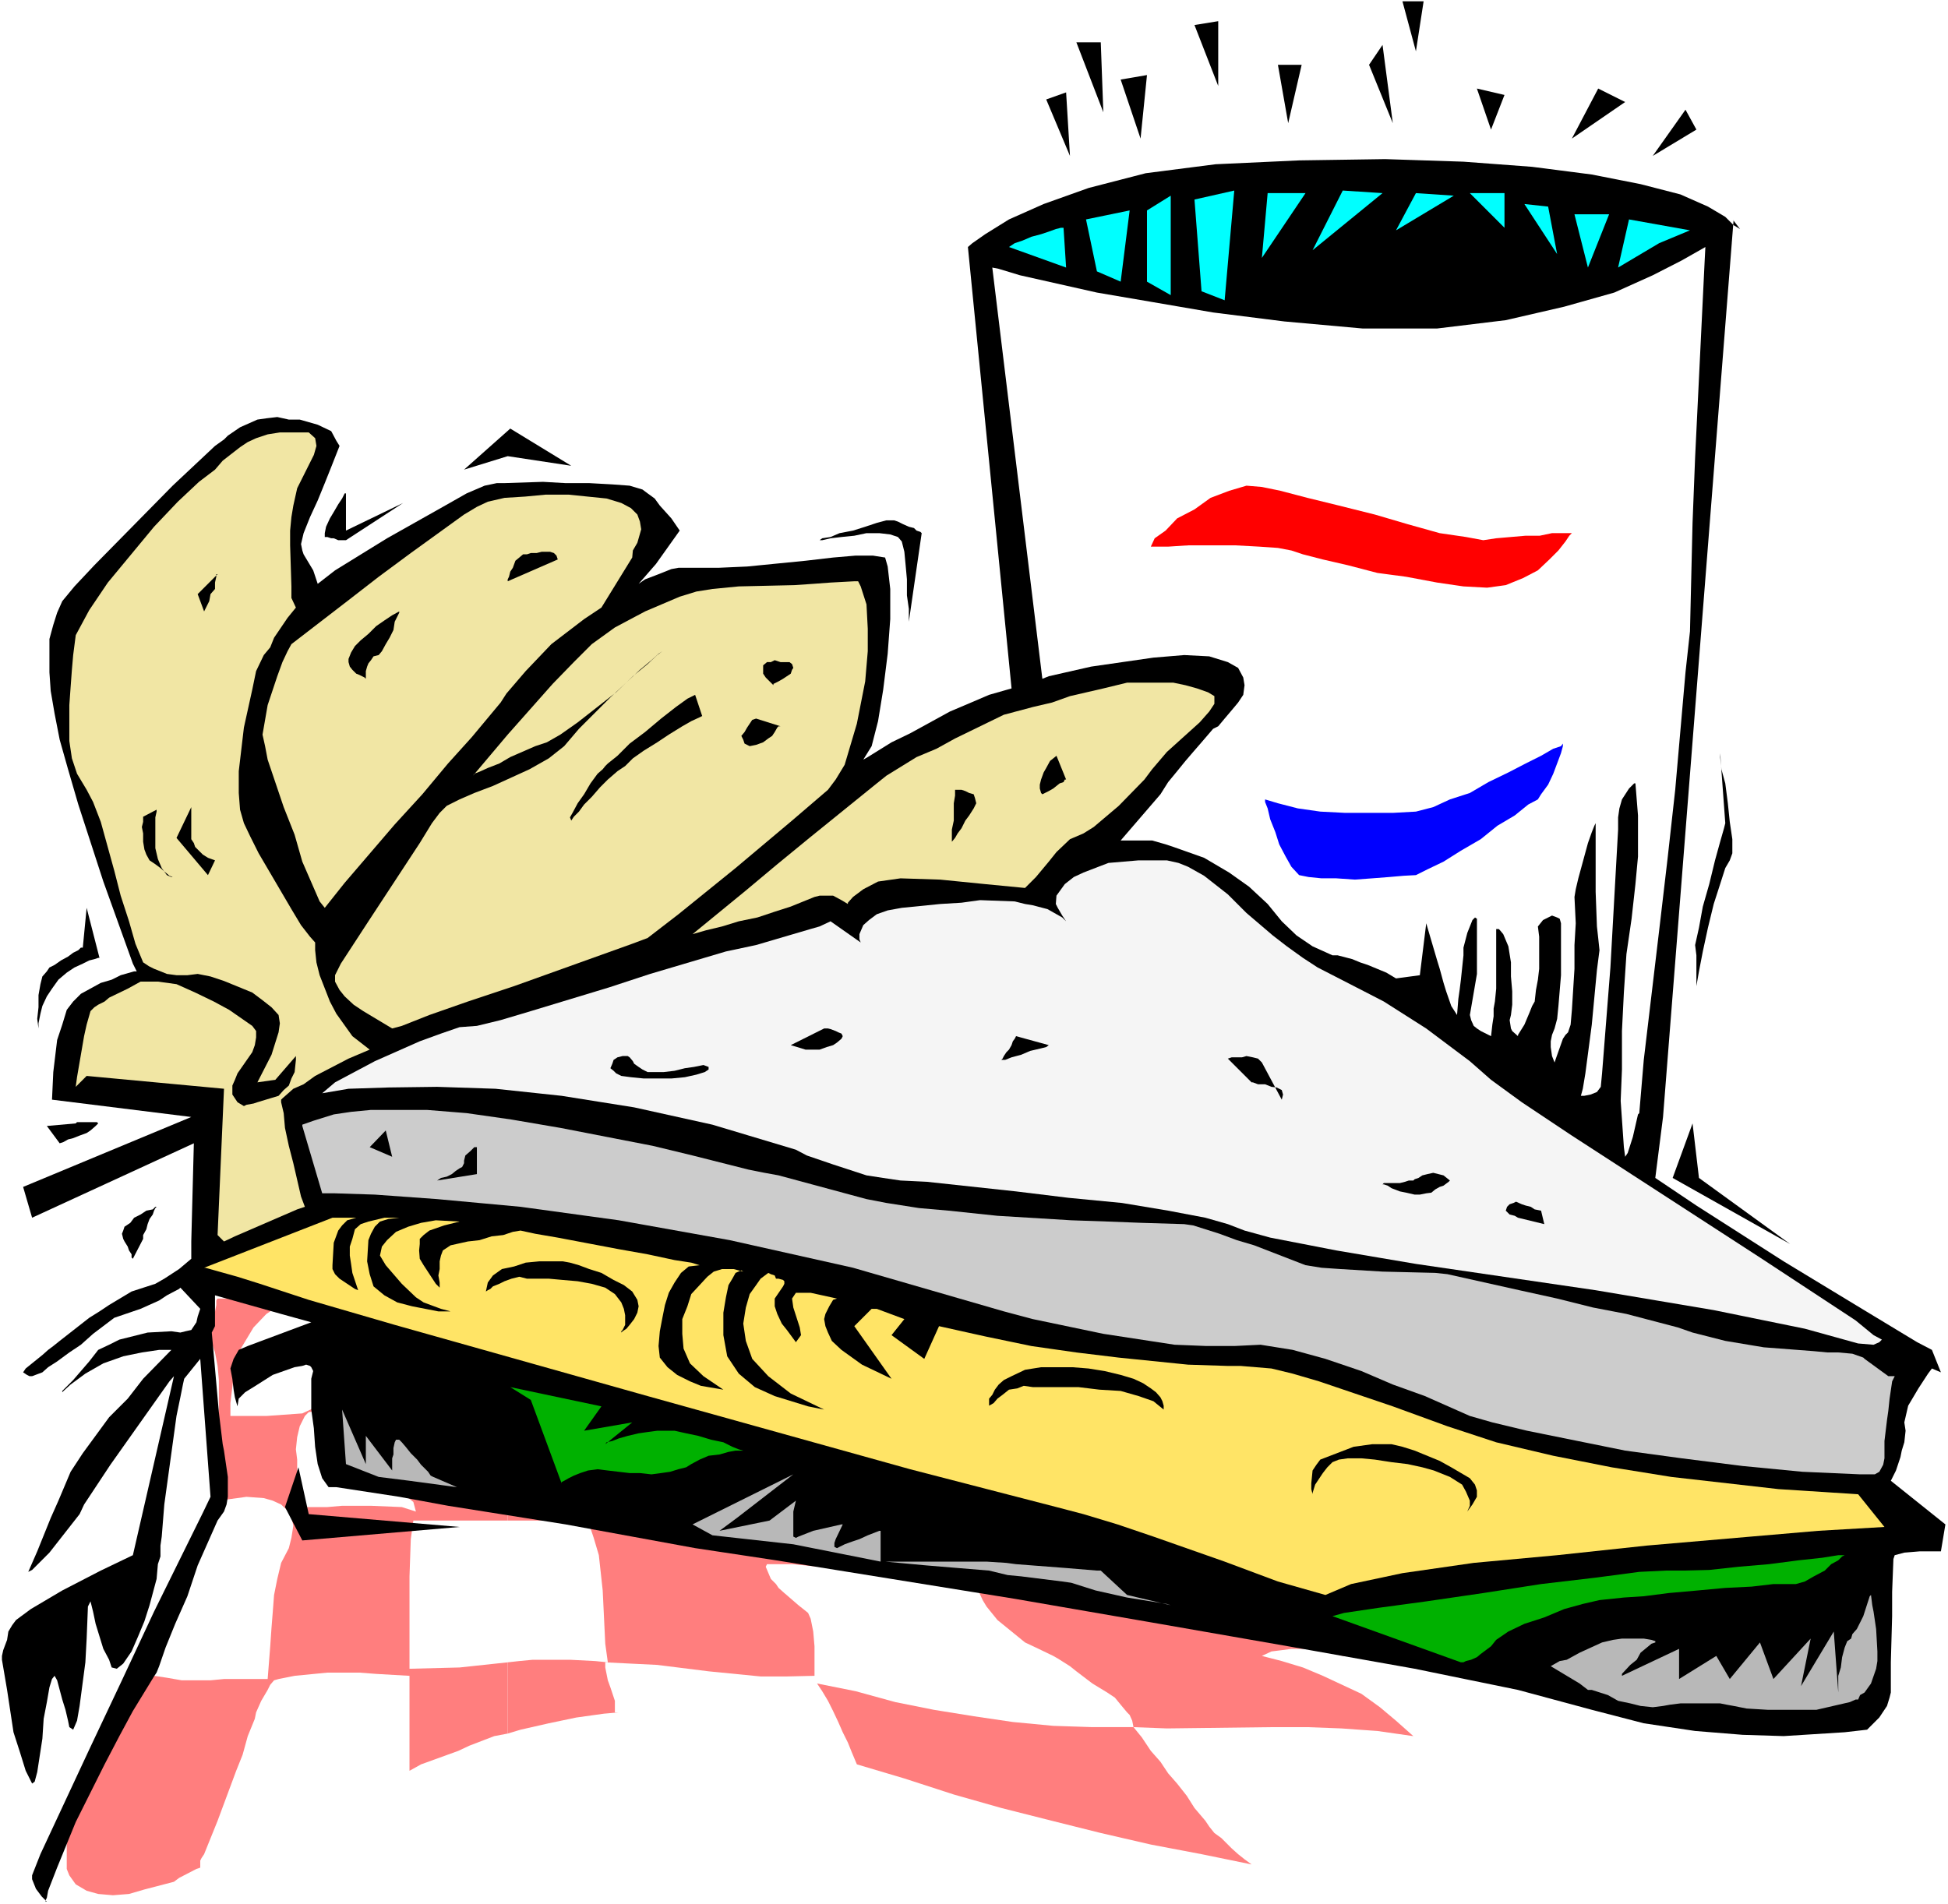
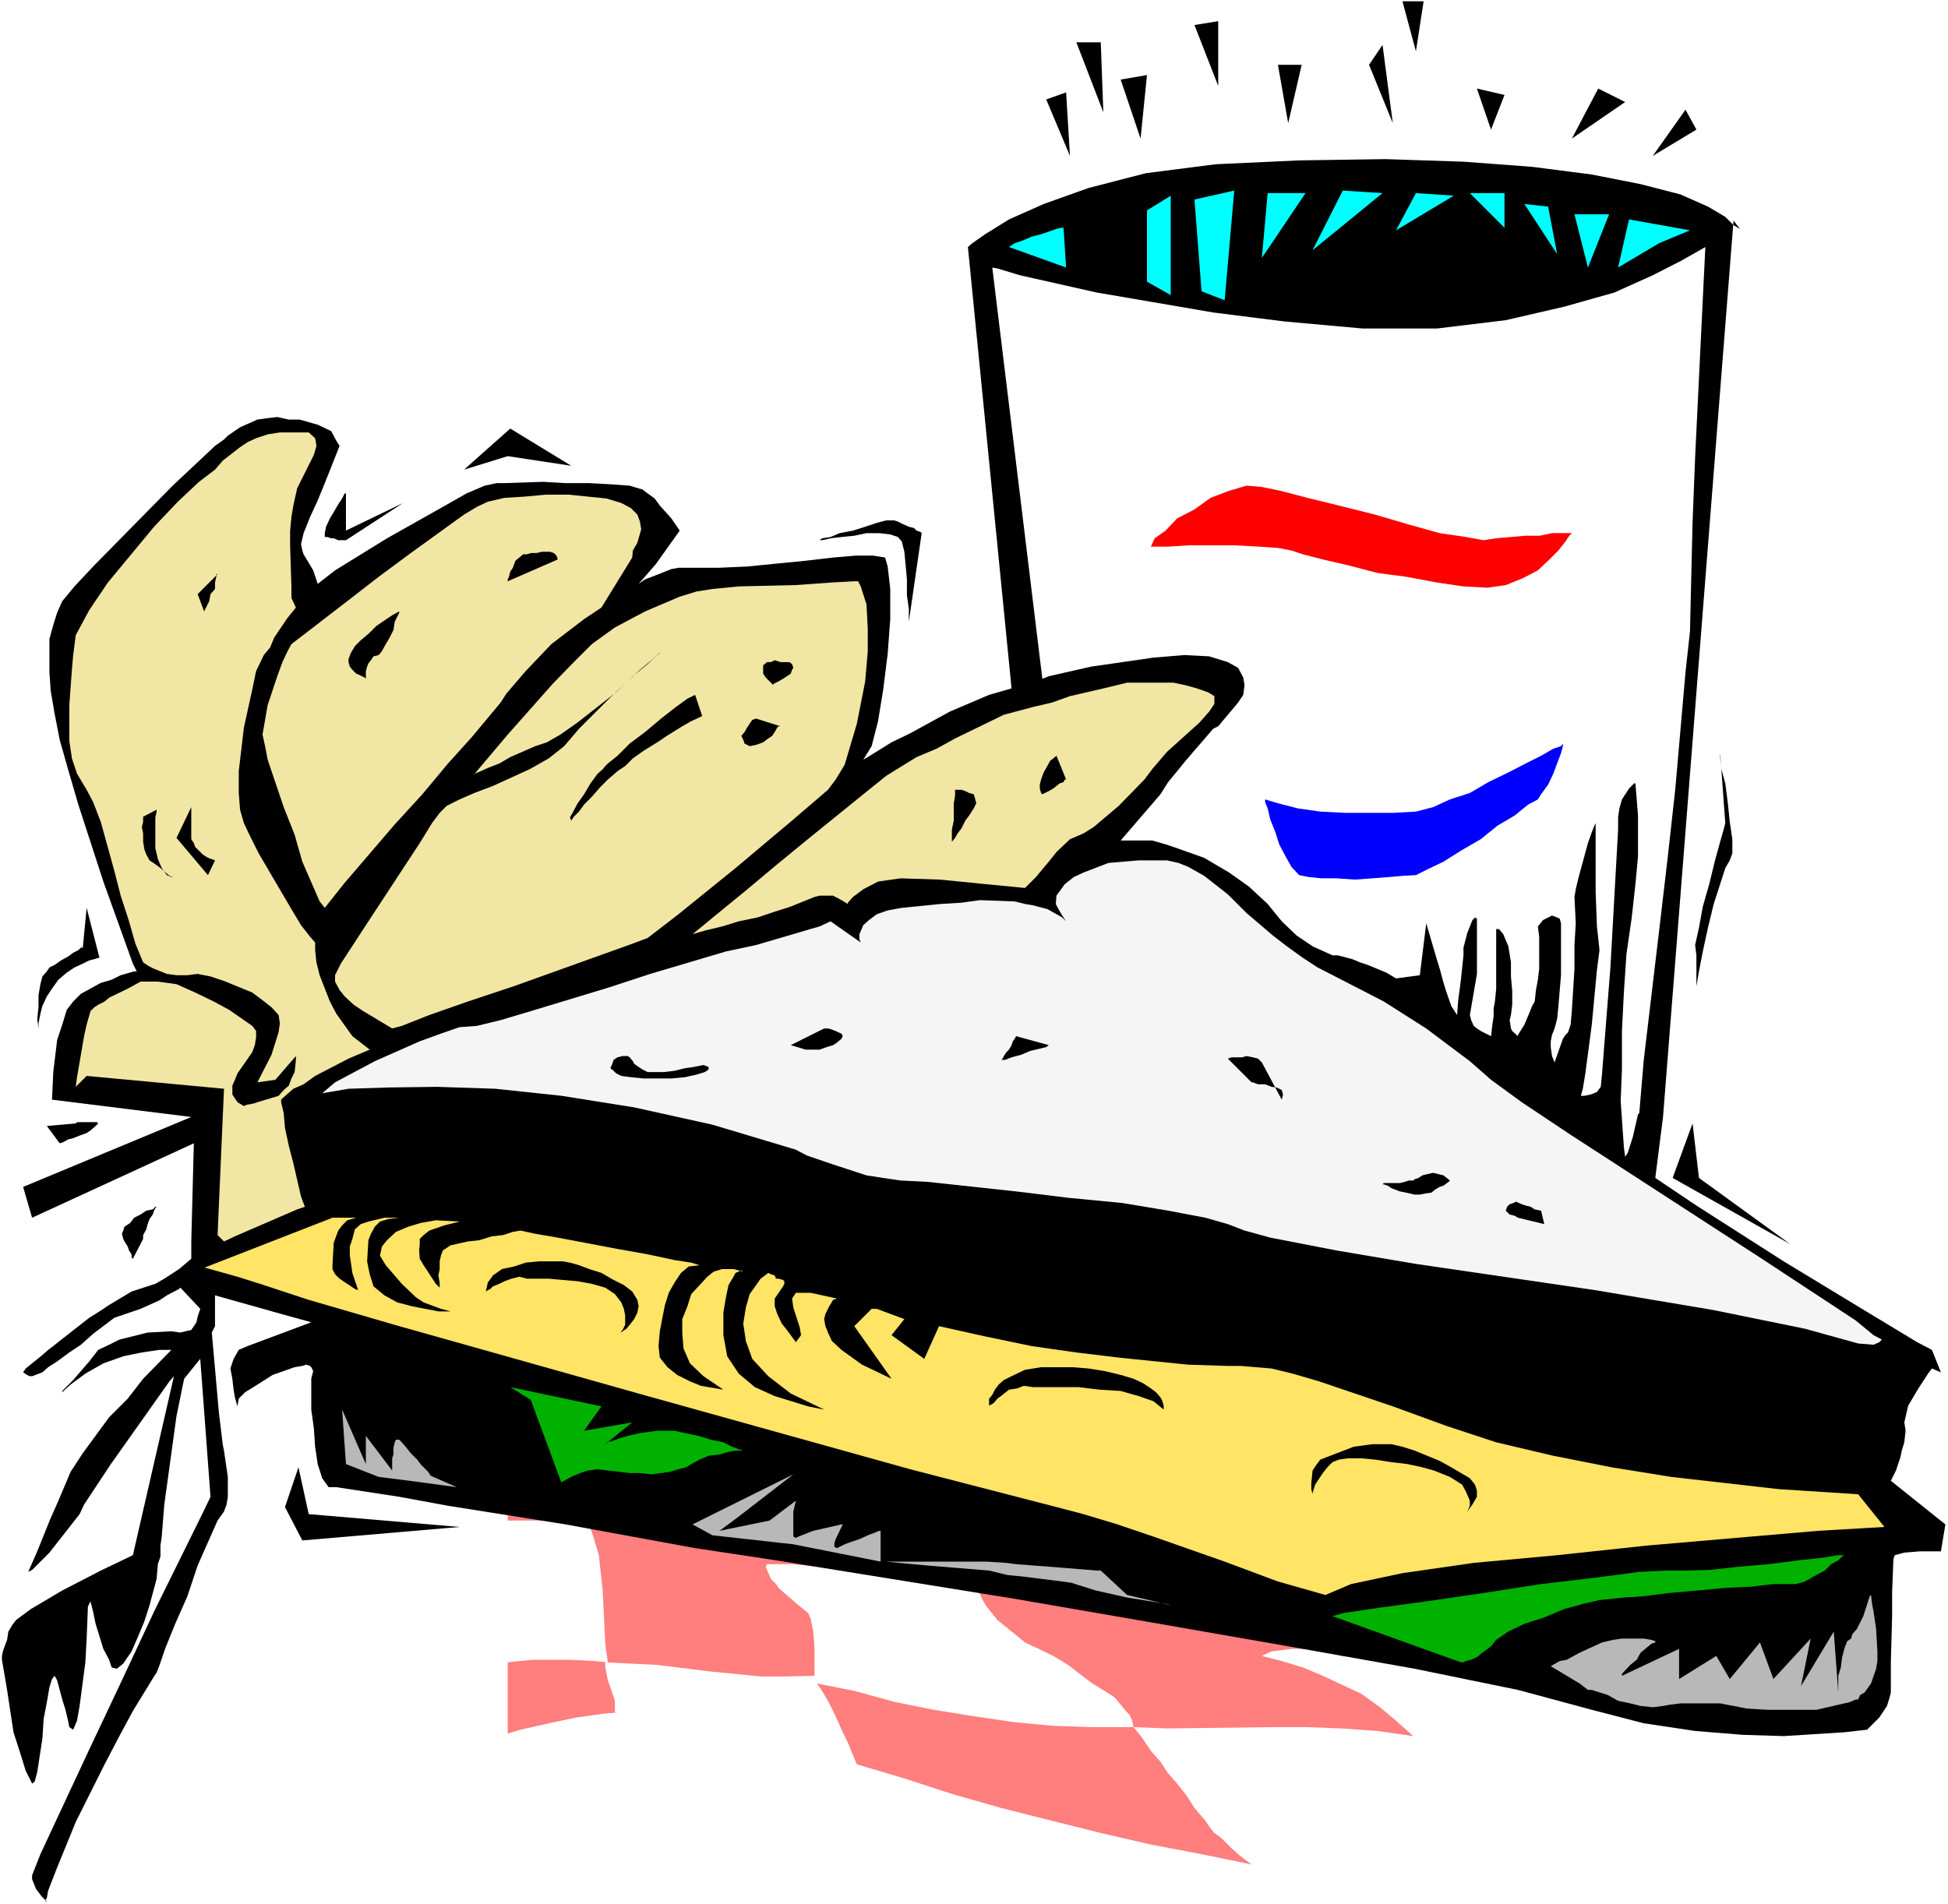
<svg xmlns="http://www.w3.org/2000/svg" xmlns:ns1="http://sodipodi.sourceforge.net/DTD/sodipodi-0.dtd" xmlns:ns2="http://www.inkscape.org/namespaces/inkscape" version="1.0" width="129.766mm" height="126.873mm" id="svg72" ns1:docname="Sandwich Meal.wmf">
  <rect width="100%" height="100%" fill="#333333" stroke="none" />
  <ns1:namedview id="namedview72" pagecolor="#ffffff" bordercolor="#000000" borderopacity="0.25" ns2:showpageshadow="2" ns2:pageopacity="0.0" ns2:pagecheckerboard="0" ns2:deskcolor="#d1d1d1" ns2:document-units="mm" />
  <defs id="defs1">
    <pattern id="WMFhbasepattern" patternUnits="userSpaceOnUse" width="6" height="6" x="0" y="0" />
  </defs>
  <path style="fill:#ffffff;fill-opacity:1;fill-rule:evenodd;stroke:none" d="M 0,479.522 H 490.455 V 0 H 0 Z" id="path1" />
  <path style="fill:#ff7e7e;fill-opacity:1;fill-rule:evenodd;stroke:none" d="m 127.825,418.612 v 17.934 l 3.232,-0.969 7.11,-1.616 6.949,-1.454 6.949,-0.969 3.717,-0.323 h -0.97 v -1.616 -1.293 l -1.131,-3.393 -0.646,-1.777 -0.646,-3.231 v -1.293 l 6.464,0.323 6.626,0.323 12.928,1.616 13.09,1.293 h 6.626 l 6.949,-0.162 v -6.139 -1.293 l -0.323,-3.716 -0.646,-3.231 -0.646,-1.454 -2.424,-1.939 -3.555,-3.07 -1.454,-1.293 -0.646,-0.969 -1.293,-1.293 -1.293,-3.07 0.323,-0.646 h 6.302 l 6.626,0.646 6.464,0.808 13.251,1.939 13.574,1.939 7.11,1.616 0.97,2.1 0.97,1.616 2.747,3.393 6.949,5.655 2.747,1.293 4.363,2.1 1.131,0.646 3.07,1.939 1.616,1.293 4.04,3.07 3.717,2.262 1.939,1.293 1.454,1.777 1.616,1.939 0.646,0.646 0.646,1.454 0.323,1.616 8.403,0.323 26.341,-0.323 h 9.05 l 8.565,0.323 9.05,0.646 9.05,1.293 -4.363,-3.878 -4.04,-3.393 -4.686,-3.393 -9.696,-4.524 -5.01,-2.1 -5.333,-1.616 -5.01,-1.293 2.424,-1.131 2.586,-0.323 2.424,-0.323 h 5.01 l 5.01,0.969 2.909,0.808 h 3.07 l 3.232,0.323 h 1.778 l 5.333,0.646 -13.413,-3.393 -6.949,-1.293 -13.413,-2.423 -13.574,-1.939 -6.787,-0.323 -42.986,-8.078 -62.862,-12.602 -42.501,-7.594 -21.17,-3.393 v 5.978 h 20.2 l 1.454,4.362 1.293,4.362 0.97,8.886 0.646,13.41 0.646,4.685 -3.232,-0.323 -6.302,-0.323 h -9.373 l -3.394,0.323 z" id="path2" />
-   <path style="fill:#ff7e7e;fill-opacity:1;fill-rule:evenodd;stroke:none" d="m 127.825,382.906 v -5.978 l -2.101,-0.323 -4.04,-0.646 -5.656,-0.646 h -3.555 l -8.726,-1.454 -2.909,-0.323 -9.05,-1.939 -3.07,-0.323 -2.586,-1.777 1.616,3.393 1.293,0.969 2.424,1.131 5.656,0.646 2.909,0.323 2.424,0.969 1.616,1.293 0.646,2.423 -3.555,-1.131 -7.757,-0.323 h -3.232 -4.04 l -3.717,0.323 h -7.272 v -5.978 l -0.323,-2.908 v -3.07 l -0.323,-2.585 0.323,-3.07 0.646,-2.747 1.293,-2.585 0.97,-0.969 2.747,-0.323 h 1.939 l 1.293,0.646 v -7.27 -2.1 l -0.323,-4.039 -0.646,-3.554 -0.97,-2.747 0.323,9.048 v 3.07 l -0.646,2.262 -0.97,2.262 -1.616,1.777 -2.747,1.293 -9.05,0.646 h -6.949 -2.101 v -3.231 l 0.808,-6.786 1.616,-6.624 3.394,-5.655 3.232,-3.393 1.939,-1.293 h 1.778 0.97 l -2.424,-0.646 -6.302,-1.454 -2.262,-0.162 -1.939,-0.323 h -4.04 l -0.323,0.485 v 1.131 l -0.323,1.616 -1.131,0.969 -0.323,1.293 -0.323,1.131 0.323,1.293 v 1.293 l 1.454,4.362 0.646,3.393 0.323,3.554 v 3.393 3.716 l -0.323,3.231 v 3.393 3.716 l 1.293,5.008 0.323,1.616 0.323,2.262 -0.323,2.423 -0.323,0.969 -0.323,1.293 1.616,-0.969 4.686,-0.646 4.363,0.323 2.262,0.646 2.101,0.969 2.262,2.1 0.323,0.969 0.485,2.262 -0.485,3.07 -0.323,1.293 -0.323,1.293 -1.939,3.716 -0.97,4.039 -0.808,4.039 -0.323,4.201 -0.323,4.039 -0.323,4.685 -0.646,8.24 H 56.398 l -3.394,0.323 h -3.878 -3.394 l -3.717,-0.646 -3.232,-0.485 -0.323,-0.808 v -0.969 -3.716 l 0.323,-0.646 4.363,-10.017 2.909,-7.593 1.131,-2.747 1.293,-2.585 0.323,-3.07 -3.394,5.655 -6.302,11.794 -5.333,12.279 -5.01,12.279 -1.939,6.301 -1.778,2.747 -2.909,5.978 -4.363,10.017 -0.646,3.393 -0.323,3.231 v 5.978 1.131 l 0.646,1.616 1.616,2.262 2.747,1.616 2.909,0.808 3.717,0.323 4.04,-0.323 3.878,-1.131 7.434,-1.939 1.293,-0.969 4.363,-2.262 0.97,-0.323 v -1.777 l 0.323,-0.646 0.646,-0.969 3.394,-8.401 4.686,-12.602 1.616,-4.039 1.293,-4.685 1.778,-4.362 0.323,-1.616 1.293,-2.908 1.616,-2.747 0.646,-1.293 0.97,-1.131 1.131,-0.323 4.04,-0.808 8.242,-0.808 h 8.08 l 4.202,0.323 8.403,0.485 v 23.911 l 2.909,-1.616 9.373,-3.393 2.747,-1.293 6.302,-2.423 3.394,-0.646 v -17.934 l -3.07,0.323 -9.05,0.969 -12.605,0.323 v -23.265 l 0.323,-9.371 0.646,-4.685 z" id="path3" />
  <path style="fill:#ff7e7e;fill-opacity:1;fill-rule:evenodd;stroke:none" d="m 205.717,423.944 1.293,1.939 1.454,2.423 1.293,2.585 1.293,2.747 1.131,2.585 1.293,2.585 0.97,2.423 1.293,3.07 11.958,3.554 12.443,4.039 11.958,3.393 12.766,3.231 12.282,3.07 12.605,2.908 12.766,2.423 12.605,2.585 -1.778,-1.293 -1.616,-1.293 -1.616,-1.454 -1.293,-1.293 -1.293,-1.293 -1.778,-1.293 -1.293,-1.616 -0.97,-1.454 -2.747,-3.231 -1.939,-3.07 -2.424,-3.07 -2.262,-2.585 -1.939,-2.908 -2.424,-2.747 -2.262,-3.393 -2.101,-2.585 h -10.342 l -9.858,-0.323 -10.181,-0.969 -9.858,-1.454 -10.019,-1.616 -9.696,-1.939 -10.019,-2.747 z" id="path4" />
  <path style="fill:#000000;fill-opacity:1;fill-rule:evenodd;stroke:none" d="M 418.705,281.283 436.481,55.255 v 0.323 l 1.616,2.1 -1.616,-0.969 -2.101,-2.1 -4.363,-2.585 -6.949,-3.07 -10.019,-2.585 -12.282,-2.423 -15.029,-1.939 -17.291,-1.293 -19.715,-0.646 -21.654,0.323 -21.008,0.969 -17.614,2.262 -14.382,3.716 -11.312,4.039 -8.726,3.878 -5.979,3.716 -3.232,2.262 -1.131,0.969 10.989,111.156 -5.656,1.616 -4.525,1.939 -5.333,2.262 -10.019,5.493 -4.686,2.262 -5.979,3.716 -1.131,0.646 2.101,-3.393 1.616,-6.301 1.293,-7.917 1.131,-9.048 0.646,-8.724 v -7.593 l -0.646,-5.655 -0.646,-2.262 -3.07,-0.485 h -4.363 l -5.656,0.485 -6.949,0.808 -14.706,1.454 -7.272,0.323 h -8.08 -1.939 l -1.778,0.323 -1.616,0.646 -1.616,0.646 -3.394,1.293 -1.616,1.131 4.363,-5.008 5.979,-8.401 -2.101,-3.07 -2.909,-3.231 -1.293,-1.777 -1.778,-1.293 -1.293,-0.969 -3.232,-0.969 -4.363,-0.323 -5.818,-0.323 h -5.979 l -5.656,-0.323 -9.696,0.323 h -1.939 l -3.07,0.646 -4.525,1.939 -5.979,3.393 -14.059,7.917 -13.09,8.078 -4.363,3.393 0.485,-0.323 -0.485,0.323 -1.131,-3.393 -2.424,-4.039 -0.323,-0.969 -0.323,-1.616 0.646,-2.747 1.616,-4.039 1.939,-4.201 1.778,-4.362 1.616,-4.039 2.101,-5.332 -0.808,-1.293 -1.293,-2.423 -3.394,-1.616 -4.525,-1.293 h -2.747 l -2.909,-0.646 -2.747,0.323 -2.262,0.323 -4.363,1.939 -3.07,2.1 -0.97,0.969 -2.262,1.616 -10.666,10.017 -19.715,20.034 -5.01,5.332 -3.07,3.716 -1.293,2.908 -0.97,3.07 -0.97,3.554 v 4.039 4.362 l 0.323,4.685 0.97,5.655 1.293,6.624 2.101,7.432 2.586,8.886 6.302,19.388 7.434,20.68 0.97,1.939 h -0.646 l -3.394,0.969 -2.262,1.131 -2.747,0.808 -5.01,2.747 -1.939,1.939 -1.616,2.1 -1.131,3.716 -1.293,3.878 -0.97,8.078 -0.323,6.947 35.067,4.362 -42.339,17.61 2.262,7.755 40.723,-18.741 -0.646,24.719 v 4.362 l -3.07,2.585 -3.717,2.423 -2.262,1.293 -5.979,1.939 -5.656,3.393 -2.424,1.616 -2.586,1.616 -7.434,5.816 -1.616,1.293 -1.293,0.969 -1.454,1.293 -4.202,3.393 -0.646,0.969 0.97,0.646 0.646,0.323 h 0.646 l 2.586,-0.969 1.454,-1.293 2.262,-1.454 3.07,-2.262 2.909,-1.939 3.07,-2.747 5.333,-4.039 6.626,-2.262 4.686,-2.1 1.939,-1.293 3.07,-1.616 0.323,-0.323 5.01,5.332 -0.646,1.939 -0.323,1.454 -1.293,1.939 -1.454,0.323 -1.293,0.323 -2.262,-0.323 -5.979,0.323 -7.11,1.777 -2.586,1.293 -2.747,1.293 -2.262,2.908 -4.04,4.685 -2.747,2.747 v 0.323 l 0.323,-0.323 1.778,-1.616 3.717,-2.747 4.525,-2.585 5.01,-1.777 4.686,-0.969 4.363,-0.646 h 3.07 l -7.11,7.27 -3.878,5.008 -4.686,4.685 -6.626,9.048 -3.07,4.685 -3.07,7.27 -1.939,4.362 -3.394,8.401 -2.262,5.17 0.97,-0.485 2.101,-2.1 2.262,-2.262 7.595,-9.694 1.131,-2.423 6.626,-10.017 14.867,-21.003 1.131,-1.293 -10.342,45.076 -8.08,3.878 -9.696,5.008 -7.918,4.685 -3.717,2.747 -0.97,1.293 -0.97,1.616 -0.323,2.1 -0.97,2.585 -0.323,1.454 v 0.969 l 1.293,7.593 1.616,10.663 1.616,5.008 1.454,4.685 1.616,3.231 0.646,-0.485 0.646,-2.423 1.293,-8.401 0.323,-5.008 0.808,-4.201 0.646,-3.716 0.646,-2.1 0.646,-0.808 0.646,1.131 1.293,4.847 0.808,2.585 0.646,2.747 0.323,1.616 0.97,0.646 0.97,-2.262 0.646,-3.716 1.454,-10.986 0.323,-5.978 0.323,-8.078 0.646,-1.293 0.646,2.585 0.646,3.07 1.939,6.301 1.454,2.747 0.646,1.939 1.293,0.323 1.616,-1.293 2.101,-3.07 1.616,-3.716 1.616,-3.878 1.293,-4.039 1.778,-6.624 0.323,-3.716 0.646,-1.939 v -2.747 l 0.323,-2.262 0.646,-8.078 3.07,-22.296 0.97,-4.685 0.646,-3.231 0.323,-1.454 4.04,-5.008 2.586,34.736 -1.939,4.039 -12.282,24.881 -8.08,17.287 -8.242,17.449 -12.282,26.335 -2.101,5.332 v 0.969 l 0.97,2.423 1.454,1.939 1.293,1.293 h -0.323 v -0.323 l 0.323,-0.646 0.323,-1.777 2.262,-5.816 4.686,-11.471 7.272,-14.541 3.717,-7.109 3.394,-6.301 5.333,-8.724 0.646,-0.969 0.646,-1.616 1.616,-4.685 2.424,-5.978 3.07,-6.947 2.586,-7.755 5.01,-11.309 1.616,-2.262 0.646,-1.777 0.323,-1.939 v -5.008 l -0.97,-6.624 -0.323,-1.616 -0.97,-8.078 -0.97,-10.986 -0.808,-9.048 0.808,-1.616 v -3.393 -4.362 l 16.645,4.685 7.595,2.1 -15.998,5.978 -2.262,0.969 -1.293,2.262 -0.808,2.423 0.485,2.585 0.323,2.747 0.323,1.939 0.646,2.262 0.323,-1.939 1.616,-1.616 2.101,-1.293 4.848,-3.07 5.494,-1.939 1.939,-0.323 0.97,-0.323 0.97,0.323 0.323,0.323 0.485,0.969 -0.485,1.939 v 7.755 l 0.646,4.685 0.323,4.685 0.646,4.362 1.131,3.554 1.616,2.262 h 1.939 l 15.837,2.423 12.282,2.262 29.573,4.685 32.643,5.978 20.362,3.07 60.115,9.694 34.582,5.978 34.259,5.978 31.835,5.655 26.018,5.332 18.584,5.008 13.09,3.393 12.928,1.939 11.958,0.969 10.342,0.323 15.352,-0.969 5.656,-0.646 0.323,-0.323 2.747,-2.747 1.939,-2.908 0.646,-2.1 0.323,-1.293 v -7.594 l 0.323,-11.633 V 400.84 l 0.323,-8.24 0.323,-0.969 2.424,-0.646 3.878,-0.323 h 5.333 l 1.131,-6.786 -13.736,-10.986 0.646,-1.293 0.646,-1.293 1.131,-3.393 0.323,-1.616 0.646,-2.1 0.323,-2.908 -0.323,-2.1 0.97,-4.201 2.586,-4.362 2.424,-3.716 0.97,-1.293 2.262,0.969 -2.262,-5.655 -3.717,-1.939 -13.898,-8.401 -19.715,-11.956 -21.978,-14.056 -10.342,-6.947 z" id="path5" />
  <path style="fill:#f1e6a4;fill-opacity:1;fill-rule:evenodd;stroke:none" d="m 56.398,312.626 2.747,-1.293 15.675,-6.786 1.939,-0.646 -0.97,-2.585 -1.939,-8.401 -1.131,-4.362 -0.97,-4.524 -0.323,-3.716 -0.646,-2.747 v -0.646 l 0.323,-0.323 2.747,-2.423 2.586,-1.131 2.909,-2.1 8.403,-4.362 5.333,-2.262 -4.363,-3.393 -4.04,-5.655 -1.616,-3.07 -2.586,-6.624 -0.808,-3.231 -0.323,-3.07 v -1.939 l -1.293,-1.454 -2.262,-2.908 -2.424,-4.039 -8.242,-14.056 -2.101,-4.201 -1.616,-3.393 -0.97,-3.393 -0.323,-4.201 v -5.493 l 1.293,-10.986 2.101,-9.532 0.97,-4.685 1.939,-4.039 1.616,-1.939 0.97,-2.423 3.394,-5.008 2.101,-2.585 -1.131,-2.423 v -2.908 l -0.323,-10.34 v -3.716 l 0.323,-3.393 0.485,-2.908 0.97,-4.362 4.202,-8.401 0.646,-2.262 -0.323,-1.939 -1.616,-1.454 H 74.498 70.458 l -3.07,0.485 -2.909,0.969 -2.101,0.969 -1.939,1.293 -4.363,3.393 -1.939,2.262 -4.04,3.07 -5.333,5.008 -5.979,6.301 -11.635,14.056 -4.686,6.947 -3.394,6.301 -0.646,5.008 -0.323,3.716 -0.323,4.362 -0.323,4.524 v 4.685 4.362 l 0.646,4.362 1.293,3.878 2.424,4.039 1.616,3.07 1.939,5.008 3.394,12.279 1.616,6.301 2.101,6.463 1.616,5.655 1.939,4.685 1.454,0.969 1.293,0.646 3.232,1.293 2.424,0.323 h 2.747 l 2.586,-0.323 3.232,0.646 3.394,1.131 7.11,2.908 2.586,1.939 2.262,1.777 1.778,1.939 0.323,2.1 -0.323,2.262 -1.778,5.655 -3.555,6.947 4.525,-0.646 5.171,-5.978 v 0.969 l -0.323,3.07 -0.808,1.616 -0.646,1.777 -1.293,1.131 -1.293,1.454 -5.333,1.616 -0.97,0.323 -1.778,0.323 -0.646,0.323 -1.616,-0.969 -1.293,-1.939 v -1.131 -1.131 l 0.646,-1.454 0.646,-1.616 3.717,-5.332 0.646,-1.777 0.323,-1.939 v -1.616 l -0.97,-1.293 -5.818,-4.039 -3.878,-2.1 -4.686,-2.262 -4.686,-2.1 -4.686,-0.646 H 35.39 l -3.232,1.777 -4.686,2.262 -1.131,0.969 -1.616,0.808 -0.97,0.646 -0.97,0.969 -0.97,3.393 -0.646,2.908 -1.778,10.34 -0.323,2.423 2.747,-2.747 34.582,3.231 -1.616,36.837 z" id="path6" />
  <path style="fill:#f1e6a4;fill-opacity:1;fill-rule:evenodd;stroke:none" d="m 159.176,140.399 0.162,-1.777 1.131,-1.939 0.97,-3.393 -0.323,-1.939 -0.646,-1.777 -1.616,-1.616 -2.424,-1.293 -3.717,-1.131 -9.534,-0.969 h -5.818 l -5.171,0.485 -5.171,0.323 -4.202,0.969 -2.747,1.293 -3.232,1.939 -13.413,9.694 -8.08,5.978 -7.918,6.139 -11.958,9.209 -2.101,1.616 -0.97,1.777 -1.293,2.747 -1.293,3.554 -2.424,7.27 -1.293,7.432 0.646,2.908 0.646,3.393 4.04,11.956 2.747,6.947 1.939,6.786 4.363,10.017 1.293,1.616 5.01,-6.301 12.605,-14.702 6.949,-7.593 6.464,-7.755 5.979,-6.624 7.272,-8.724 1.454,-2.262 4.848,-5.655 6.464,-6.786 8.242,-6.301 4.363,-2.908 z" id="path7" />
  <path style="fill:#ffe466;fill-opacity:1;fill-rule:evenodd;stroke:none" d="m 474.457,384.522 -16.645,0.969 -20.685,1.777 -22.462,1.939 -22.624,2.423 -21.008,1.939 -17.938,2.585 -12.928,2.747 -6.464,2.747 -11.958,-3.393 -13.413,-5.008 -17.938,-6.301 -9.05,-3.07 -8.565,-2.585 -6.787,-1.777 -36.845,-9.532 -66.094,-18.418 -63.67,-17.934 -21.654,-6.301 -12.282,-4.039 -5.656,-1.777 -8.08,-2.262 h -0.323 l 32.32,-12.602 h 5.979 l -2.262,0.646 -1.293,1.293 -0.97,1.293 -1.131,3.07 -0.323,5.655 v 0.969 l 0.646,1.293 1.131,1.131 3.878,2.585 0.808,0.323 0.323,0.323 -0.323,-0.323 -1.454,-4.362 -0.323,-2.262 -0.323,-2.1 v -2.262 l 0.646,-1.939 0.646,-2.423 1.454,-1.293 1.939,-0.646 4.04,-0.969 h 3.232 0.485 l -2.747,0.323 -2.101,0.646 -1.293,1.293 -0.97,1.777 -0.646,1.616 -0.323,5.332 0.646,3.231 0.97,3.07 2.747,2.262 3.232,1.777 3.717,0.969 6.626,1.293 h 2.101 0.97 l -2.424,-0.646 -4.363,-1.616 -1.939,-1.293 -3.555,-3.393 -4.04,-4.685 -1.454,-2.423 0.485,-2.262 1.293,-1.616 2.262,-2.1 3.07,-1.293 3.232,-0.969 3.717,-0.646 5.979,0.323 h 1.778 -1.778 l -3.878,0.969 -3.717,1.293 -1.454,1.131 -0.97,0.969 v 1.293 l -0.162,1.616 0.162,2.1 0.97,1.616 3.07,4.685 0.97,0.969 v -0.323 -0.969 l -0.323,-1.777 0.323,-1.616 v -1.939 l 0.323,-1.454 0.485,-1.293 0.97,-0.646 0.97,-0.646 4.363,-0.969 2.909,-0.323 3.07,-0.969 2.909,-0.323 2.424,-0.808 1.939,-0.323 3.717,0.808 5.656,0.969 15.352,2.908 7.272,1.293 6.787,1.454 4.202,0.646 2.101,0.646 -2.747,0.323 -1.939,1.616 -1.616,2.423 -1.454,2.585 -0.97,3.07 -0.646,3.231 -0.646,3.393 -0.323,3.716 0.323,2.908 1.939,2.423 2.424,1.939 3.232,1.616 2.747,1.131 5.656,0.969 -5.01,-3.393 -3.394,-3.231 -1.616,-3.716 -0.323,-3.716 v -3.716 l 1.293,-3.231 0.97,-3.07 2.101,-2.262 1.939,-2.1 1.616,-1.293 2.101,-0.646 h 1.616 1.293 l 2.424,0.646 -0.485,-0.323 -1.454,0.646 -0.808,1.454 -0.97,1.616 -0.646,3.07 -0.646,3.878 v 5.655 l 0.97,5.332 2.909,4.362 4.04,3.393 5.01,2.262 8.403,2.585 4.04,0.808 -8.403,-4.039 -5.656,-4.362 -4.04,-4.362 -1.616,-4.524 -0.646,-4.362 0.646,-4.039 0.97,-3.393 1.616,-2.262 1.131,-1.616 1.939,-1.454 0.646,0.323 0.97,0.323 0.323,0.808 h 0.646 l 1.131,0.323 0.323,0.323 v 0.646 l -0.323,0.646 -2.101,3.07 v 1.939 l 0.646,1.939 1.131,2.423 1.293,1.616 2.262,3.07 1.293,-1.777 -0.323,-1.939 -1.616,-5.008 -0.323,-2.262 0.97,-1.454 h 3.717 l 6.626,1.454 -0.97,0.323 -0.97,1.616 -0.97,1.939 -0.323,1.293 0.323,1.777 0.646,1.616 0.97,2.1 2.424,2.262 5.171,3.716 7.434,3.554 -9.373,-13.248 4.363,-4.362 h 0.646 0.646 l 6.949,2.585 -3.232,4.039 8.242,5.978 3.717,-8.24 11.635,2.585 11.635,2.423 11.312,1.616 10.666,1.293 17.453,1.777 10.019,0.323 h 3.232 l 7.757,0.646 5.333,1.293 6.626,1.939 18.584,6.301 13.736,5.008 12.282,4.039 14.382,3.393 14.706,2.908 15.029,2.423 26.987,3.07 20.038,1.293 z" id="path8" />
  <path style="fill:#000000;fill-opacity:1;fill-rule:evenodd;stroke:none" d="m 268.417,232.006 h 0.646 0.323 -0.323 z" id="path9" />
  <path style="fill:#f5f5f5;fill-opacity:1;fill-rule:evenodd;stroke:none" d="m 309.14,308.264 -5.656,-1.616 -9.373,-1.777 -11.635,-1.939 -13.413,-1.293 -13.251,-1.616 -22.462,-2.423 -6.626,-0.323 -4.363,-0.646 -4.202,-0.646 -8.403,-2.747 -6.626,-2.262 -2.747,-1.454 -21.008,-6.301 -19.715,-4.362 -18.261,-2.908 -16.645,-1.777 -14.706,-0.485 -12.282,0.162 -10.019,0.323 -6.626,1.131 3.232,-2.747 10.019,-5.332 11.312,-5.008 5.333,-1.939 4.686,-1.616 4.363,-0.323 5.979,-1.454 7.595,-2.262 19.715,-5.978 10.342,-3.393 19.069,-5.655 7.595,-1.616 13.736,-4.039 2.262,-0.646 2.747,-1.293 7.595,5.332 -0.323,-0.808 v -0.323 -0.969 l 0.97,-2.262 1.454,-1.293 1.939,-1.454 2.747,-0.969 3.555,-0.646 9.696,-0.969 5.333,-0.323 4.686,-0.646 8.726,0.323 2.586,0.646 1.939,0.323 3.717,0.969 3.717,2.1 0.97,0.969 -0.97,-1.454 -1.131,-1.939 -0.485,-0.969 0.162,-2.1 2.101,-2.908 2.262,-1.777 2.424,-1.131 6.302,-2.423 7.595,-0.646 h 3.717 3.394 l 2.909,0.646 2.424,0.969 4.04,2.262 5.979,4.685 4.686,4.685 6.626,5.655 3.555,2.747 4.04,2.908 3.717,2.423 11.635,5.978 5.01,2.585 10.666,6.786 10.989,8.24 5.333,4.685 7.757,5.655 12.605,8.401 47.349,30.697 24.078,15.833 4.525,3.716 2.101,1.131 -0.646,0.646 -1.454,0.646 -3.878,-0.323 -13.413,-3.716 -22.947,-4.685 -14.382,-2.423 -15.352,-2.585 -45.248,-6.624 -20.038,-3.393 -16.645,-3.231 -6.464,-1.777 z" id="path10" />
-   <path style="fill:#cccccc;fill-opacity:1;fill-rule:evenodd;stroke:none" d="m 238.845,304.871 12.282,1.293 18.584,1.131 9.373,0.323 8.403,0.323 10.666,0.323 2.262,0.323 6.626,2.1 4.363,1.616 4.363,1.293 12.928,5.008 4.04,0.646 4.686,0.323 10.666,0.646 13.251,0.323 3.07,0.323 18.099,4.039 9.534,2.1 9.05,2.262 8.403,1.616 12.928,3.393 3.717,1.293 8.242,2.1 9.696,1.616 12.605,0.969 3.394,0.323 h 2.747 l 3.555,0.323 2.747,0.969 0.323,0.323 5.979,4.362 h 1.616 l -0.646,1.293 -0.646,4.362 -0.323,3.07 -0.323,2.262 -0.646,5.332 v 2.423 1.939 l -0.323,1.616 -0.97,1.777 -1.131,0.646 h -3.717 l -14.544,-0.646 -15.029,-1.454 -15.352,-1.939 -14.221,-1.939 -24.725,-5.008 -8.726,-2.1 -5.656,-1.616 -11.312,-5.008 -8.08,-2.908 -7.918,-3.393 -9.05,-3.07 -8.242,-2.262 -8.08,-1.293 -6.626,0.323 h -6.949 l -8.08,-0.323 -17.938,-2.747 -17.776,-3.716 -7.272,-1.939 -37.976,-10.986 -31.027,-6.947 -27.957,-5.008 -24.725,-3.393 -21.008,-1.939 -15.675,-1.131 -10.019,-0.323 h -3.232 l -5.01,-16.964 v -0.323 l 2.747,-0.969 5.171,-1.616 4.363,-0.646 5.01,-0.485 h 14.059 l 10.019,0.808 11.312,1.616 12.282,2.1 23.27,4.524 10.019,2.423 14.059,3.554 4.04,0.808 3.555,0.646 22.139,5.978 5.01,0.969 8.242,1.293 z" id="path11" />
  <path style="fill:#000000;fill-opacity:1;fill-rule:evenodd;stroke:none" d="m 159.176,325.228 -2.101,-1.616 -2.586,-1.293 -3.07,-1.777 -3.07,-0.969 -2.586,-0.969 -2.262,-0.646 -1.778,-0.323 h -0.323 -2.909 -2.747 l -3.394,0.323 -2.909,0.969 -3.07,0.646 -2.262,1.616 -1.293,1.777 -0.485,2.262 0.485,-0.323 0.646,-0.323 0.646,-0.646 1.616,-0.646 1.293,-0.646 1.778,-0.646 1.939,-0.485 1.939,0.485 h 2.424 3.07 l 3.555,0.323 3.717,0.323 3.555,0.646 3.394,0.969 2.424,1.616 1.616,2.1 0.646,1.616 0.323,1.616 v 1.293 1.131 l -0.323,0.646 -0.323,0.646 -0.323,0.323 v 0.323 l 0.323,-0.323 0.97,-0.646 0.808,-0.969 1.131,-1.454 0.808,-1.616 0.323,-1.616 -0.323,-1.616 z" id="path12" />
  <path style="fill:#000000;fill-opacity:1;fill-rule:evenodd;stroke:none" d="m 254.681,346.555 -1.939,0.969 -1.293,1.131 -0.97,1.293 -0.646,1.293 -0.808,0.969 v 1.131 0.646 0.162 -0.162 l 1.131,-0.646 0.97,-1.131 1.293,-0.969 1.616,-1.293 2.101,-0.323 1.616,-0.646 2.262,0.323 h 2.424 4.363 4.686 l 5.333,0.646 5.333,0.323 4.525,1.293 3.717,1.293 2.586,2.1 v -0.323 -0.646 l -0.323,-1.131 -0.485,-0.969 -1.131,-1.293 -1.293,-0.969 -1.939,-1.293 -2.424,-1.131 -3.232,-0.969 -4.04,-0.969 -4.04,-0.646 -4.04,-0.323 h -4.202 -3.717 l -4.04,0.646 z" id="path13" />
  <path style="fill:#000000;fill-opacity:1;fill-rule:evenodd;stroke:none" d="m 371.841,375.313 -0.485,-1.454 -1.293,-1.616 -4.686,-2.747 -2.909,-1.616 -6.302,-2.585 -3.07,-0.969 -2.747,-0.646 h -2.586 -2.262 l -4.686,0.646 -8.403,3.231 -0.97,1.293 -0.97,1.454 -0.323,3.231 v 1.454 l 0.323,1.293 v -0.323 l 0.646,-2.1 1.939,-2.908 1.131,-1.454 1.293,-1.293 1.616,-0.646 2.262,-0.323 h 3.394 l 3.394,0.323 4.202,0.646 4.04,0.485 3.717,0.808 2.909,0.808 4.04,1.616 3.07,1.939 0.97,1.777 0.97,2.262 v 1.293 l -0.646,1.454 1.293,-1.777 1.131,-1.939 v -0.646 z" id="path14" />
  <path style="fill:#00b100;fill-opacity:1;fill-rule:evenodd;stroke:none" d="m 133.643,352.532 7.757,21.003 v -0.323 l 0.646,-0.323 1.131,-0.646 1.293,-0.646 1.616,-0.646 1.939,-0.646 2.424,-0.323 2.586,0.323 2.747,0.323 2.747,0.323 h 2.586 l 2.909,0.323 2.424,-0.323 2.262,-0.323 2.101,-0.646 1.939,-0.485 1.293,-0.808 2.101,-1.131 2.262,-0.969 2.747,-0.323 2.262,-0.646 1.778,-0.323 h 1.131 0.808 l -1.131,-0.323 -1.616,-0.646 -2.262,-1.131 -3.07,-0.646 -3.232,-0.969 -3.07,-0.646 -2.909,-0.646 h -2.101 -2.262 l -2.424,0.323 -2.262,0.323 -2.747,0.646 -2.262,0.646 -1.616,0.646 -1.454,0.323 -0.323,0.485 6.787,-5.493 -12.12,2.1 4.363,-6.139 -22.947,-4.847 z" id="path15" />
  <path style="fill:#00b100;fill-opacity:1;fill-rule:evenodd;stroke:none" d="m 335.481,406.979 2.909,-0.808 8.726,-1.293 11.958,-1.616 14.382,-2.1 14.544,-2.262 13.736,-1.616 10.989,-1.454 6.626,-0.323 h 4.686 l 6.302,-0.162 7.434,-0.808 7.595,-0.646 7.434,-0.969 5.979,-0.646 4.04,-0.646 h 1.616 l -0.646,0.323 -0.97,0.969 -1.778,0.969 -1.616,1.616 -2.747,1.454 -2.262,1.293 -2.262,0.646 h -2.424 -3.232 l -5.494,0.646 -6.626,0.323 -6.949,0.646 -7.272,0.646 -6.302,0.808 -5.01,0.323 -3.07,0.323 -3.07,0.323 -4.202,0.969 -4.686,1.293 -5.01,2.1 -5.01,1.616 -4.04,1.939 -3.07,2.1 -1.293,1.616 -1.293,0.969 -1.293,0.969 -0.97,0.808 -1.454,0.646 -1.293,0.323 -0.646,0.323 h -0.646 z" id="path16" />
  <path style="fill:#000000;fill-opacity:1;fill-rule:evenodd;stroke:none" d="m 158.045,265.934 h -1.293 l -1.293,0.323 -0.97,0.646 -0.323,0.969 -0.485,1.131 0.808,0.646 0.646,0.646 1.293,0.646 2.424,0.323 3.232,0.323 h 3.394 3.555 l 3.394,-0.323 2.909,-0.646 2.101,-0.646 0.97,-0.646 v -0.646 l -1.293,-0.485 -2.424,0.485 -2.262,0.323 -2.586,0.646 -2.747,0.323 h -2.262 -1.778 l -1.293,-0.646 -0.97,-0.646 -1.131,-0.808 -0.323,-0.646 -0.808,-0.969 z" id="path17" />
  <path style="fill:#000000;fill-opacity:1;fill-rule:evenodd;stroke:none" d="m 199.091,263.188 1.616,0.485 2.101,0.646 h 1.939 1.616 l 1.778,-0.646 1.616,-0.485 0.97,-0.646 1.131,-0.969 0.323,-0.646 -0.323,-0.646 -0.808,-0.323 -0.646,-0.323 -1.293,-0.485 -0.646,-0.162 h -0.97 z" id="path18" />
  <path style="fill:#000000;fill-opacity:1;fill-rule:evenodd;stroke:none" d="m 255.813,260.926 8.242,2.262 -0.646,0.485 -1.293,0.323 -2.747,0.646 -2.262,0.969 -2.424,0.646 -1.616,0.646 h -0.97 l 0.323,-0.323 0.323,-0.646 0.646,-0.969 0.646,-0.646 0.646,-1.131 0.323,-0.969 0.485,-0.646 z" id="path19" />
  <path style="fill:#000000;fill-opacity:1;fill-rule:evenodd;stroke:none" d="m 317.705,267.55 -0.97,-0.969 -1.293,-0.323 -1.616,-0.323 -1.131,0.323 h -1.616 -0.97 l -0.97,0.323 5.979,5.978 h 0.323 l 1.293,0.485 h 1.778 l 1.616,0.646 1.293,0.162 1.293,0.646 0.323,1.131 -0.323,1.293 z" id="path20" />
  <path style="fill:#000000;fill-opacity:1;fill-rule:evenodd;stroke:none" d="m 365.054,297.278 -1.616,-1.293 -1.293,-0.323 -1.293,-0.323 -1.454,0.323 -1.293,0.323 -0.97,0.646 -0.97,0.323 -0.323,0.323 h -1.131 l -0.97,0.323 -1.293,0.323 h -1.454 -0.97 -0.97 -0.646 l -0.323,0.323 h 0.323 l 0.97,0.323 0.97,0.646 2.101,0.808 1.616,0.323 2.101,0.485 h 1.293 l 1.616,-0.323 1.293,-0.162 0.97,-0.808 1.131,-0.646 0.97,-0.323 1.293,-0.969 z" id="path21" />
  <path style="fill:#000000;fill-opacity:1;fill-rule:evenodd;stroke:none" d="m 388.001,304.871 -1.616,-0.323 -0.97,-0.646 -1.293,-0.323 -0.97,-0.323 -1.454,-0.646 -0.646,0.323 -0.97,0.323 -0.646,0.646 -0.323,0.969 0.97,0.969 1.293,0.323 0.808,0.485 6.626,1.616 z" id="path22" />
  <path style="fill:#b8b8b8;fill-opacity:1;fill-rule:evenodd;stroke:none" d="m 87.102,368.689 -0.97,-13.733 5.979,13.733 v -7.109 l 6.626,8.724 v -0.323 -1.131 -1.616 l 0.323,-0.969 v -1.616 l 0.323,-1.454 0.323,-0.646 h 0.808 l 0.646,0.646 0.97,1.131 1.293,1.616 1.616,1.616 0.97,1.293 1.778,1.777 0.646,0.969 0.646,0.323 5.979,2.585 -11.958,-1.616 -7.757,-0.969 z" id="path23" />
  <path style="fill:#b8b8b8;fill-opacity:1;fill-rule:evenodd;stroke:none" d="m 199.737,371.274 -14.221,10.986 -4.363,3.231 12.605,-2.585 6.626,-5.008 -0.646,2.747 v 1.939 1.616 1.293 1.454 l 0.646,0.323 0.646,-0.323 3.717,-1.454 7.11,-1.616 h 0.646 -0.323 l -1.778,3.716 -0.323,0.969 v 0.969 l 0.646,0.323 1.939,-0.969 1.778,-0.646 1.939,-0.646 2.101,-0.969 2.909,-1.131 h 0.323 v 7.755 h 4.686 1.939 2.424 17.614 l 5.01,0.323 2.424,0.323 12.605,0.969 7.757,0.646 h 0.97 l 6.626,6.139 10.989,2.585 -0.97,-0.323 -10.019,-1.616 -7.918,-1.777 -6.141,-1.939 -2.262,-0.323 -10.342,-1.293 -3.394,-0.323 -4.686,-1.131 -15.675,-1.293 -10.504,-0.969 h -1.131 l -21.978,-4.362 -20.362,-2.262 -5.01,-2.747 z" id="path24" />
  <path style="fill:#b8b8b8;fill-opacity:1;fill-rule:evenodd;stroke:none" d="m 467.831,427.983 0.485,-1.131 1.131,-0.646 1.616,-2.262 1.293,-3.716 0.323,-1.939 v -2.423 l -0.323,-5.655 -0.646,-4.362 -0.323,-1.616 -0.323,-2.585 -0.323,0.323 -1.616,5.008 -1.616,3.231 -1.131,1.293 -0.323,1.131 -0.97,0.646 -0.646,1.616 -0.646,2.423 -0.323,2.585 -0.646,2.1 v 4.201 l -1.131,-15.349 -8.242,13.733 2.424,-11.956 -9.373,10.179 -3.394,-9.209 -7.595,9.209 -3.394,-5.816 -9.373,5.816 v -7.594 l -14.382,6.786 v -0.485 l 2.101,-2.262 1.616,-1.293 0.97,-1.777 2.747,-2.262 0.97,-0.323 v -0.323 l -0.97,-0.323 -1.939,-0.323 h -5.494 l -2.262,0.323 -2.747,0.646 -5.656,2.585 -3.232,1.777 -1.778,0.323 -2.262,1.293 7.272,4.362 2.101,1.616 h 0.97 l 4.04,1.293 2.586,1.454 3.07,0.646 2.586,0.646 3.07,0.323 2.586,-0.323 1.778,-0.323 2.586,-0.323 h 10.019 l 1.616,0.323 1.778,0.323 3.232,0.646 5.333,0.323 h 7.434 1.616 1.454 1.778 l 8.403,-1.939 1.454,-0.646 z" id="path25" />
  <path style="fill:#f1e6a4;fill-opacity:1;fill-rule:evenodd;stroke:none" d="m 98.737,258.987 -7.272,-4.362 -2.424,-1.616 -2.262,-2.1 -1.293,-1.616 -1.131,-2.1 v -1.616 l 1.454,-2.908 6.949,-10.663 12.928,-19.711 3.07,-5.008 1.939,-2.585 1.778,-1.777 3.232,-1.616 3.717,-1.616 4.686,-1.777 9.211,-4.201 4.848,-2.747 3.878,-3.07 3.717,-4.362 7.918,-7.917 7.434,-6.947 2.909,-2.423 1.778,-1.616 0.97,-0.646 -1.293,0.969 -2.424,2.262 -3.717,3.07 -4.202,4.039 -9.696,7.594 -4.363,3.07 -3.394,1.939 -2.909,0.969 -6.302,2.747 -2.747,1.616 -2.909,1.131 -1.778,0.808 -1.616,0.646 -0.323,0.485 8.726,-10.34 11.312,-12.764 5.333,-5.493 4.525,-4.524 5.818,-4.201 7.595,-4.039 8.726,-3.716 4.202,-1.293 4.04,-0.646 6.626,-0.646 14.059,-0.323 4.686,-0.323 4.363,-0.323 5.979,-0.323 h 0.97 l 0.646,1.293 1.454,4.524 0.323,6.139 v 2.908 2.747 l -0.646,7.593 -2.101,10.663 -3.07,10.34 -2.262,3.716 -1.939,2.585 -9.05,7.755 -14.221,11.956 -14.382,11.633 -7.757,5.978 -3.878,1.454 -29.734,10.663 -11.635,3.878 -9.696,3.393 -6.949,2.747 z" id="path26" />
  <path style="fill:#f1e6a4;fill-opacity:1;fill-rule:evenodd;stroke:none" d="m 174.366,235.237 3.394,-0.969 4.04,-0.969 4.202,-1.293 4.686,-0.969 4.363,-1.454 4.04,-1.293 5.979,-2.423 1.293,-0.323 h 1.778 1.616 l 2.101,1.131 1.616,0.969 v -0.323 l 1.293,-1.454 1.293,-0.969 1.293,-0.969 3.717,-1.939 5.656,-0.808 10.019,0.323 11.312,1.131 10.019,0.969 2.747,-2.747 3.232,-3.878 1.939,-2.423 3.394,-3.231 3.394,-1.454 2.586,-1.616 6.302,-5.332 6.464,-6.624 1.939,-2.585 3.717,-4.362 8.242,-7.432 2.424,-2.747 1.293,-1.939 v -1.939 l -1.616,-0.969 -2.747,-0.969 -2.909,-0.808 -3.07,-0.646 h -5.979 -5.656 l -5.979,1.454 -8.403,1.939 -4.525,1.616 -4.848,1.131 -7.272,1.939 -12.282,5.978 -4.686,2.585 -5.01,2.1 -7.595,4.685 -2.424,1.939 -16.968,13.733 -8.08,6.624 -7.918,6.624 z" id="path27" />
  <path style="fill:#000000;fill-opacity:1;fill-rule:evenodd;stroke:none" d="m 240.461,198.885 v 1.454 l -0.323,1.939 v 2.1 2.262 l -0.485,2.262 v 1.777 1.293 0.323 -0.323 l 0.808,-0.969 0.646,-1.131 0.97,-1.293 0.97,-1.939 0.97,-1.293 1.131,-1.777 0.646,-1.293 -0.323,-1.293 -0.323,-0.969 -1.131,-0.323 -0.97,-0.485 -0.97,-0.323 h -0.97 -0.323 z" id="path28" />
  <path style="fill:#000000;fill-opacity:1;fill-rule:evenodd;stroke:none" d="m 265.993,190.322 -1.616,1.293 -0.97,1.777 -0.646,1.131 -0.646,1.777 -0.323,1.293 v 0.969 l 0.323,1.131 0.323,0.323 0.646,-0.323 0.97,-0.485 1.131,-0.646 0.808,-0.646 0.808,-0.646 0.97,-0.323 0.323,-0.646 h 0.323 z" id="path29" />
  <path style="fill:#000000;fill-opacity:1;fill-rule:evenodd;stroke:none" d="m 190.365,180.952 -0.97,0.323 -0.646,0.969 -0.646,0.969 -0.646,1.131 -0.808,0.969 0.485,0.969 0.323,0.969 1.293,0.646 1.616,-0.323 1.778,-0.646 1.293,-0.969 0.97,-0.646 0.646,-0.969 0.646,-1.131 0.323,-0.323 h 0.485 z" id="path30" />
  <path style="fill:#000000;fill-opacity:1;fill-rule:evenodd;stroke:none" d="m 193.112,166.734 -0.97,0.808 v 1.131 0.969 l 0.646,0.969 1.293,1.293 0.646,0.646 v -0.323 l 0.646,-0.323 0.646,-0.323 1.131,-0.646 0.97,-0.646 0.97,-0.646 0.323,-0.969 0.323,-0.485 -0.323,-0.969 -0.646,-0.485 h -1.293 -0.97 l -1.454,-0.485 -0.97,0.485 z" id="path31" />
  <path style="fill:#000000;fill-opacity:1;fill-rule:evenodd;stroke:none" d="m 175.013,174.974 -1.939,0.969 -2.909,2.1 -3.717,2.908 -4.04,3.393 -3.878,2.908 -3.07,3.07 -2.424,1.939 -0.646,0.646 -0.646,0.808 -1.293,1.131 -1.778,2.423 -1.616,2.747 -1.616,2.262 -1.293,2.423 -0.646,1.131 0.323,0.808 0.646,-0.969 1.293,-1.293 1.293,-1.777 1.939,-1.939 2.101,-2.423 1.939,-1.939 2.424,-2.1 1.939,-1.293 1.939,-1.939 2.747,-1.939 3.394,-2.1 2.909,-1.939 3.394,-2.1 2.262,-1.293 2.101,-0.969 0.646,-0.323 z" id="path32" />
  <path style="fill:#000000;fill-opacity:1;fill-rule:evenodd;stroke:none" d="m 36.037,311.98 v -0.969 l 0.808,-1.454 0.323,-1.293 0.485,-1.293 0.808,-1.131 0.323,-0.969 0.323,-0.646 0.323,-0.323 h -0.323 l -0.646,0.646 -1.616,0.323 -1.454,0.969 -1.616,0.808 -0.97,1.293 -1.454,0.969 -0.323,0.969 -0.323,0.808 0.323,1.293 0.323,0.646 0.808,1.293 0.323,0.969 0.646,0.969 v 0.808 l 0.323,0.323 z" id="path33" />
  <path style="fill:#000000;fill-opacity:1;fill-rule:evenodd;stroke:none" d="m 93.081,288.876 4.04,-4.201 1.616,6.624 z" id="path34" />
  <path style="fill:#000000;fill-opacity:1;fill-rule:evenodd;stroke:none" d="m 110.049,297.278 0.97,-0.646 1.454,-0.323 1.293,-0.646 0.97,-0.808 0.97,-0.646 0.646,-0.323 0.485,-0.969 v -0.646 l 0.323,-1.293 1.293,-1.131 0.97,-0.969 h 0.646 v 6.786 z" id="path35" />
  <path style="fill:#000000;fill-opacity:1;fill-rule:evenodd;stroke:none" d="m 19.069,282.898 0.323,-0.323 h 0.646 1.454 1.293 0.646 0.97 l 0.323,0.323 -0.646,0.646 -1.293,1.131 -0.97,0.646 -1.778,0.646 -1.616,0.646 -1.293,0.323 -1.131,0.646 -0.97,0.323 -3.232,-4.362 z" id="path36" />
  <path style="fill:#000000;fill-opacity:1;fill-rule:evenodd;stroke:none" d="m 51.389,153.97 0.646,-1.293 0.646,-1.293 0.323,-1.777 1.131,-1.293 v -1.616 l 0.323,-1.454 v -0.646 h 0.323 l -5.01,5.008 z" id="path37" />
  <path style="fill:#000000;fill-opacity:1;fill-rule:evenodd;stroke:none" d="m 54.136,216.657 -1.778,-0.646 -1.293,-0.808 -0.97,-0.969 -0.97,-0.969 -0.323,-0.969 -0.646,-0.969 v -0.323 -7.755 l -3.717,7.755 7.918,9.371 z" id="path38" />
  <path style="fill:#000000;fill-opacity:1;fill-rule:evenodd;stroke:none" d="m 37.653,216.657 -0.808,-1.454 -0.485,-1.293 -0.323,-1.939 v -2.1 l -0.323,-1.616 0.323,-1.293 v -1.131 -0.162 l 3.394,-1.777 v 0.485 l -0.323,1.454 v 2.423 2.747 2.585 l 0.646,2.747 0.97,2.262 1.293,1.777 1.131,0.485 h 0.323 l -0.808,-0.323 -0.97,-0.808 -1.293,-1.131 -1.293,-0.969 -0.97,-0.646 z" id="path39" />
  <path style="fill:#000000;fill-opacity:1;fill-rule:evenodd;stroke:none" d="m 140.43,140.884 -0.323,-0.969 -0.646,-0.646 -0.97,-0.323 h -1.131 -0.97 l -1.293,0.323 h -1.454 l -0.97,0.323 h -0.97 l -0.97,0.808 -0.97,0.808 -0.646,1.777 -0.646,0.969 -0.323,1.293 -0.323,0.646 v 0.485 z" id="path40" />
  <path style="fill:#000000;fill-opacity:1;fill-rule:evenodd;stroke:none" d="m 100.515,153.97 -1.778,0.969 -1.939,1.293 -2.101,1.454 -1.939,1.939 -1.939,1.616 -1.454,1.454 -0.97,1.616 -0.646,1.616 v 0.808 l 0.323,1.131 0.646,0.808 0.97,0.969 0.808,0.323 0.646,0.323 0.646,0.323 0.323,0.323 v -0.323 -0.646 -0.969 l 0.323,-1.131 0.323,-0.808 0.646,-0.808 0.646,-0.969 1.293,-0.323 0.808,-0.969 0.97,-1.777 0.97,-1.616 0.97,-1.939 0.323,-2.1 0.646,-1.293 0.485,-0.969 z" id="path41" />
  <path style="fill:#000000;fill-opacity:1;fill-rule:evenodd;stroke:none" d="m 116.837,118.265 10.989,-3.393 15.998,2.423 -15.352,-9.371 z" id="path42" />
  <path style="fill:#000000;fill-opacity:1;fill-rule:evenodd;stroke:none" d="m 206.363,136.037 h 0.646 l 2.101,-0.485 2.747,-0.323 3.232,-0.323 3.07,-0.646 h 3.232 l 2.747,0.323 1.939,0.646 0.97,1.131 0.646,2.585 0.323,3.393 0.323,3.554 v 4.039 l 0.485,3.393 v 2.262 0.969 l 3.232,-22.296 -0.323,-0.323 -0.97,-0.323 -0.646,-0.646 -1.293,-0.323 -1.454,-0.646 -1.293,-0.646 -0.97,-0.323 h -0.646 -1.293 l -2.424,0.646 -2.909,0.969 -3.07,0.969 -3.394,0.646 -2.262,0.969 -2.101,0.323 z" id="path43" />
  <path style="fill:#000000;fill-opacity:1;fill-rule:evenodd;stroke:none" d="m 87.102,124.243 h -0.323 l -0.646,1.293 -0.97,1.454 -1.131,1.939 -0.97,1.616 -0.97,2.1 -0.323,1.616 v 0.969 h 0.646 l 0.97,0.323 h 0.646 l 1.131,0.485 h 1.293 0.646 l 14.382,-9.371 -14.382,6.947 z" id="path44" />
  <path style="fill:#000000;fill-opacity:1;fill-rule:evenodd;stroke:none" d="m 426.139,282.898 -5.01,13.733 29.573,16.641 -22.947,-16.641 z" id="path45" />
  <path style="fill:#ffffff;fill-opacity:1;fill-rule:evenodd;stroke:none" d="m 351.48,246.385 -2.424,-1.454 -4.686,-1.939 -1.939,-0.646 -1.939,-0.808 -3.717,-0.969 h -1.293 l -5.01,-2.262 -4.04,-2.747 -3.717,-3.554 -3.555,-4.362 -4.686,-4.362 -5.01,-3.554 -6.302,-3.716 -7.757,-2.747 -1.939,-0.646 -3.394,-0.969 h -5.01 -2.909 l 10.019,-11.633 1.939,-3.07 2.262,-2.747 2.101,-2.585 1.939,-2.262 2.101,-2.423 2.909,-3.393 1.293,-0.646 1.616,-1.939 1.778,-2.1 1.616,-1.939 1.293,-1.939 0.323,-2.423 -0.323,-1.939 -1.293,-2.423 -2.586,-1.454 -4.686,-1.454 -6.302,-0.323 -7.757,0.646 -15.675,2.262 -10.666,2.423 -1.616,0.646 -12.605,-103.562 1.616,0.323 5.333,1.616 19.392,4.362 13.251,2.262 15.998,2.747 17.938,2.262 19.715,1.777 h 18.746 l 17.291,-2.1 14.706,-3.393 12.605,-3.554 9.696,-4.362 7.272,-3.716 5.979,-3.393 -0.162,3.07 -2.424,49.923 -0.646,16.48 -0.646,27.304 -1.131,10.34 -2.586,29.566 -1.939,17.449 -2.101,17.934 -3.878,32.636 -1.131,13.41 -0.323,0.323 -1.293,5.655 -1.293,4.039 -0.646,0.969 -0.323,-2.423 -0.808,-11.633 0.323,-7.917 v -9.694 l 0.485,-9.694 0.646,-9.694 1.293,-8.886 0.97,-8.724 0.646,-6.947 v -5.816 -4.524 l -0.646,-8.078 h -0.323 l -1.293,1.293 -1.778,2.747 -0.646,2.262 -0.323,2.262 v 3.07 l -1.939,34.736 -2.101,26.658 -0.323,3.393 -0.97,1.293 -1.616,0.646 -1.616,0.323 h -0.808 l 0.485,-1.777 0.646,-3.878 1.616,-12.279 1.293,-13.733 0.646,-5.008 -0.323,-3.07 -0.323,-2.908 -0.323,-8.724 v -17.287 l -0.323,0.646 -0.646,1.616 -0.97,2.747 -2.424,8.886 -0.646,2.747 -0.323,1.939 0.323,6.624 -0.323,5.493 v 5.978 l -0.646,10.34 -0.323,3.716 -0.646,1.939 -0.646,0.646 -0.646,0.969 -1.778,5.008 -0.323,0.969 -0.646,-1.616 -0.323,-2.262 v -1.454 l 0.323,-1.616 0.646,-1.616 0.646,-2.423 0.323,-3.231 0.646,-7.755 v -4.039 -3.554 -3.07 -2.423 l -0.323,-1.131 -0.646,-0.323 -1.293,-0.485 -2.262,1.131 -1.293,1.616 0.323,2.585 v 2.423 2.585 3.07 l -0.323,2.747 -0.485,2.585 -0.323,2.908 -0.646,1.131 -0.646,1.616 -1.293,3.07 -1.616,2.585 v 0.323 l -1.454,-1.293 -0.323,-0.646 -0.323,-2.1 0.323,-1.293 0.323,-2.585 v -3.393 l -0.323,-3.716 v -3.554 l -0.646,-4.039 -1.293,-3.07 -0.808,-0.969 -0.323,-0.323 h -0.646 v 15.025 l -0.323,3.231 -0.323,1.777 v 1.939 l -0.323,2.1 -0.323,2.908 -2.586,-1.293 -0.97,-0.646 -0.808,-0.646 -0.646,-1.454 -0.323,-1.293 1.778,-10.34 v -6.947 -5.816 -1.131 l -0.485,-0.323 -0.646,0.646 -1.293,3.231 -0.97,3.716 v 1.939 l -0.646,6.139 -0.323,2.585 -0.323,2.262 -0.323,4.039 -1.454,-2.262 -1.293,-3.716 -0.646,-2.1 -0.97,-3.554 -0.646,-2.1 -2.424,-8.24 -0.323,-1.131 -1.616,13.087 z" id="path46" />
  <path style="fill:#ff0000;fill-opacity:1;fill-rule:evenodd;stroke:none" d="m 289.748,137.652 0.97,-2.1 2.747,-1.939 2.909,-3.07 4.363,-2.262 4.04,-2.908 4.686,-1.777 4.363,-1.293 3.878,0.323 4.686,0.969 6.787,1.777 7.918,1.939 9.05,2.262 8.242,2.423 8.08,2.262 6.626,0.969 4.363,0.808 3.232,-0.485 3.717,-0.323 3.717,-0.323 h 3.555 l 3.07,-0.646 h 2.747 1.616 0.646 l -0.646,0.646 -0.97,1.454 -1.778,2.262 -2.262,2.262 -2.909,2.747 -3.717,1.939 -4.363,1.777 -4.686,0.646 -5.979,-0.323 -6.626,-0.969 -7.757,-1.454 -7.272,-0.969 -7.434,-1.939 -6.302,-1.454 -5.01,-1.293 -2.909,-0.969 -3.394,-0.646 -4.686,-0.323 -5.979,-0.323 h -5.979 -5.979 l -5.01,0.323 h -3.394 z" id="path47" />
  <path style="fill:#0000ff;fill-opacity:1;fill-rule:evenodd;stroke:none" d="m 318.513,201.309 3.232,0.969 5.01,1.293 5.656,0.808 6.302,0.323 h 5.979 5.979 l 5.818,-0.323 4.363,-1.131 4.202,-1.939 5.01,-1.616 4.686,-2.747 5.01,-2.423 4.363,-2.262 3.878,-1.939 3.07,-1.777 1.939,-0.646 0.485,-0.646 v 0.646 l -0.485,1.777 -0.97,2.585 -0.97,2.585 -1.293,2.747 -1.778,2.423 -0.808,1.293 -2.424,1.293 -3.394,2.747 -4.363,2.585 -4.202,3.393 -5.01,2.908 -4.363,2.747 -4.04,1.939 -2.909,1.454 -3.07,0.162 -3.717,0.323 -4.202,0.323 -4.363,0.323 -4.686,-0.323 h -3.717 l -3.232,-0.323 -2.424,-0.485 -1.939,-2.1 -1.454,-2.585 -1.616,-3.07 -0.97,-3.07 -1.293,-3.231 -0.646,-2.747 -0.646,-1.616 z" id="path48" />
  <path style="fill:#00ffff;fill-opacity:1;fill-rule:evenodd;stroke:none" d="m 254.035,62.202 1.454,-0.969 1.939,-0.646 2.262,-0.969 2.424,-0.646 1.939,-0.646 1.778,-0.646 1.293,-0.323 h 0.646 l 0.646,10.017 z" id="path49" />
-   <path style="fill:#00ffff;fill-opacity:1;fill-rule:evenodd;stroke:none" d="m 273.427,55.255 2.747,13.087 5.979,2.585 2.262,-17.934 z" id="path50" />
  <path style="fill:#00ffff;fill-opacity:1;fill-rule:evenodd;stroke:none" d="m 288.779,52.993 v 17.934 l 5.979,3.393 V 49.277 Z" id="path51" />
  <path style="fill:#00ffff;fill-opacity:1;fill-rule:evenodd;stroke:none" d="m 300.737,50.246 1.778,23.104 5.818,2.262 2.424,-27.627 z" id="path52" />
  <path style="fill:#00ffff;fill-opacity:1;fill-rule:evenodd;stroke:none" d="m 319.16,48.631 -1.454,16.318 10.989,-16.318 z" id="path53" />
  <path style="fill:#00ffff;fill-opacity:1;fill-rule:evenodd;stroke:none" d="m 338.067,47.984 -7.595,15.025 17.614,-14.379 z" id="path54" />
  <path style="fill:#00ffff;fill-opacity:1;fill-rule:evenodd;stroke:none" d="m 356.489,48.631 -5.01,9.371 14.544,-8.724 z" id="path55" />
  <path style="fill:#00ffff;fill-opacity:1;fill-rule:evenodd;stroke:none" d="m 370.064,48.631 8.726,8.724 v -8.724 z" id="path56" />
  <path style="fill:#00ffff;fill-opacity:1;fill-rule:evenodd;stroke:none" d="m 383.8,51.377 8.242,12.602 -2.262,-11.956 z" id="path57" />
  <path style="fill:#00ffff;fill-opacity:1;fill-rule:evenodd;stroke:none" d="m 396.404,53.962 3.394,13.41 5.333,-13.41 z" id="path58" />
  <path style="fill:#00ffff;fill-opacity:1;fill-rule:evenodd;stroke:none" d="m 410.14,55.255 -2.747,12.117 10.342,-6.139 7.757,-3.231 z" id="path59" />
  <path style="fill:#000000;fill-opacity:1;fill-rule:evenodd;stroke:none" d="m 75.144,369.497 2.586,11.794 37.976,3.231 -39.592,3.393 -4.363,-8.401 z" id="path60" />
  <path style="fill:#000000;fill-opacity:1;fill-rule:evenodd;stroke:none" d="m 269.387,39.26 -5.979,-14.218 5.01,-1.777 z" id="path61" />
  <path style="fill:#000000;fill-opacity:1;fill-rule:evenodd;stroke:none" d="m 287.163,34.898 -5.01,-14.864 6.626,-1.131 z" id="path62" />
  <path style="fill:#000000;fill-opacity:1;fill-rule:evenodd;stroke:none" d="M 306.716,21.65 300.737,6.301 306.716,5.332 Z" id="path63" />
  <path style="fill:#000000;fill-opacity:1;fill-rule:evenodd;stroke:none" d="m 324.331,31.02 -2.586,-14.702 h 5.979 z" id="path64" />
  <path style="fill:#000000;fill-opacity:1;fill-rule:evenodd;stroke:none" d="m 375.396,32.636 -3.555,-10.34 6.949,1.616 z" id="path65" />
  <path style="fill:#000000;fill-opacity:1;fill-rule:evenodd;stroke:none" d="M 356.489,12.925 353.096,0.323 h 5.333 z" id="path66" />
  <path style="fill:#000000;fill-opacity:1;fill-rule:evenodd;stroke:none" d="m 350.672,31.02 -2.586,-19.711 -3.394,5.008 z" id="path67" />
  <path style="fill:#000000;fill-opacity:1;fill-rule:evenodd;stroke:none" d="m 395.758,34.898 6.626,-12.602 6.787,3.393 z" id="path68" />
  <path style="fill:#000000;fill-opacity:1;fill-rule:evenodd;stroke:none" d="m 416.12,39.26 8.242,-11.633 2.747,5.008 z" id="path69" />
  <path style="fill:#000000;fill-opacity:1;fill-rule:evenodd;stroke:none" d="m 277.79,28.274 -6.787,-17.61 h 6.141 z" id="path70" />
  <path style="fill:#000000;fill-opacity:1;fill-rule:evenodd;stroke:none" d="m 21.816,228.613 3.232,12.602 h -0.323 l -0.97,0.323 -1.293,0.323 -1.616,0.808 -2.101,0.969 -1.939,1.293 -2.101,1.777 -1.616,2.262 -1.293,1.939 -1.131,2.423 -0.485,1.939 -0.485,2.423 v 1.293 1.293 0.969 0.323 -0.646 -1.939 L 9.373,256.563 9.696,253.655 v -3.07 l 0.485,-2.747 0.485,-1.939 1.131,-1.293 0.646,-0.969 1.293,-0.646 1.616,-1.131 1.778,-0.969 1.293,-0.969 1.293,-0.646 0.646,-0.646 h 0.485 z" id="path71" />
  <path style="fill:#000000;fill-opacity:1;fill-rule:evenodd;stroke:none" d="m 433.088,189.676 1.293,17.61 -0.323,1.293 -0.97,3.393 -1.293,4.685 -1.454,5.978 -1.616,5.655 -0.97,5.332 -0.97,4.362 0.323,2.585 v 1.293 1.454 1.293 1.777 1.131 1.131 0.646 0.323 -1.293 l 0.646,-3.716 0.97,-5.008 1.293,-5.978 1.454,-5.978 1.616,-5.008 1.293,-4.039 1.131,-1.939 0.646,-1.777 v -3.554 l -0.646,-4.362 -0.485,-4.685 -0.646,-5.008 -0.97,-3.554 -0.323,-3.07 z" id="path72" />
</svg>